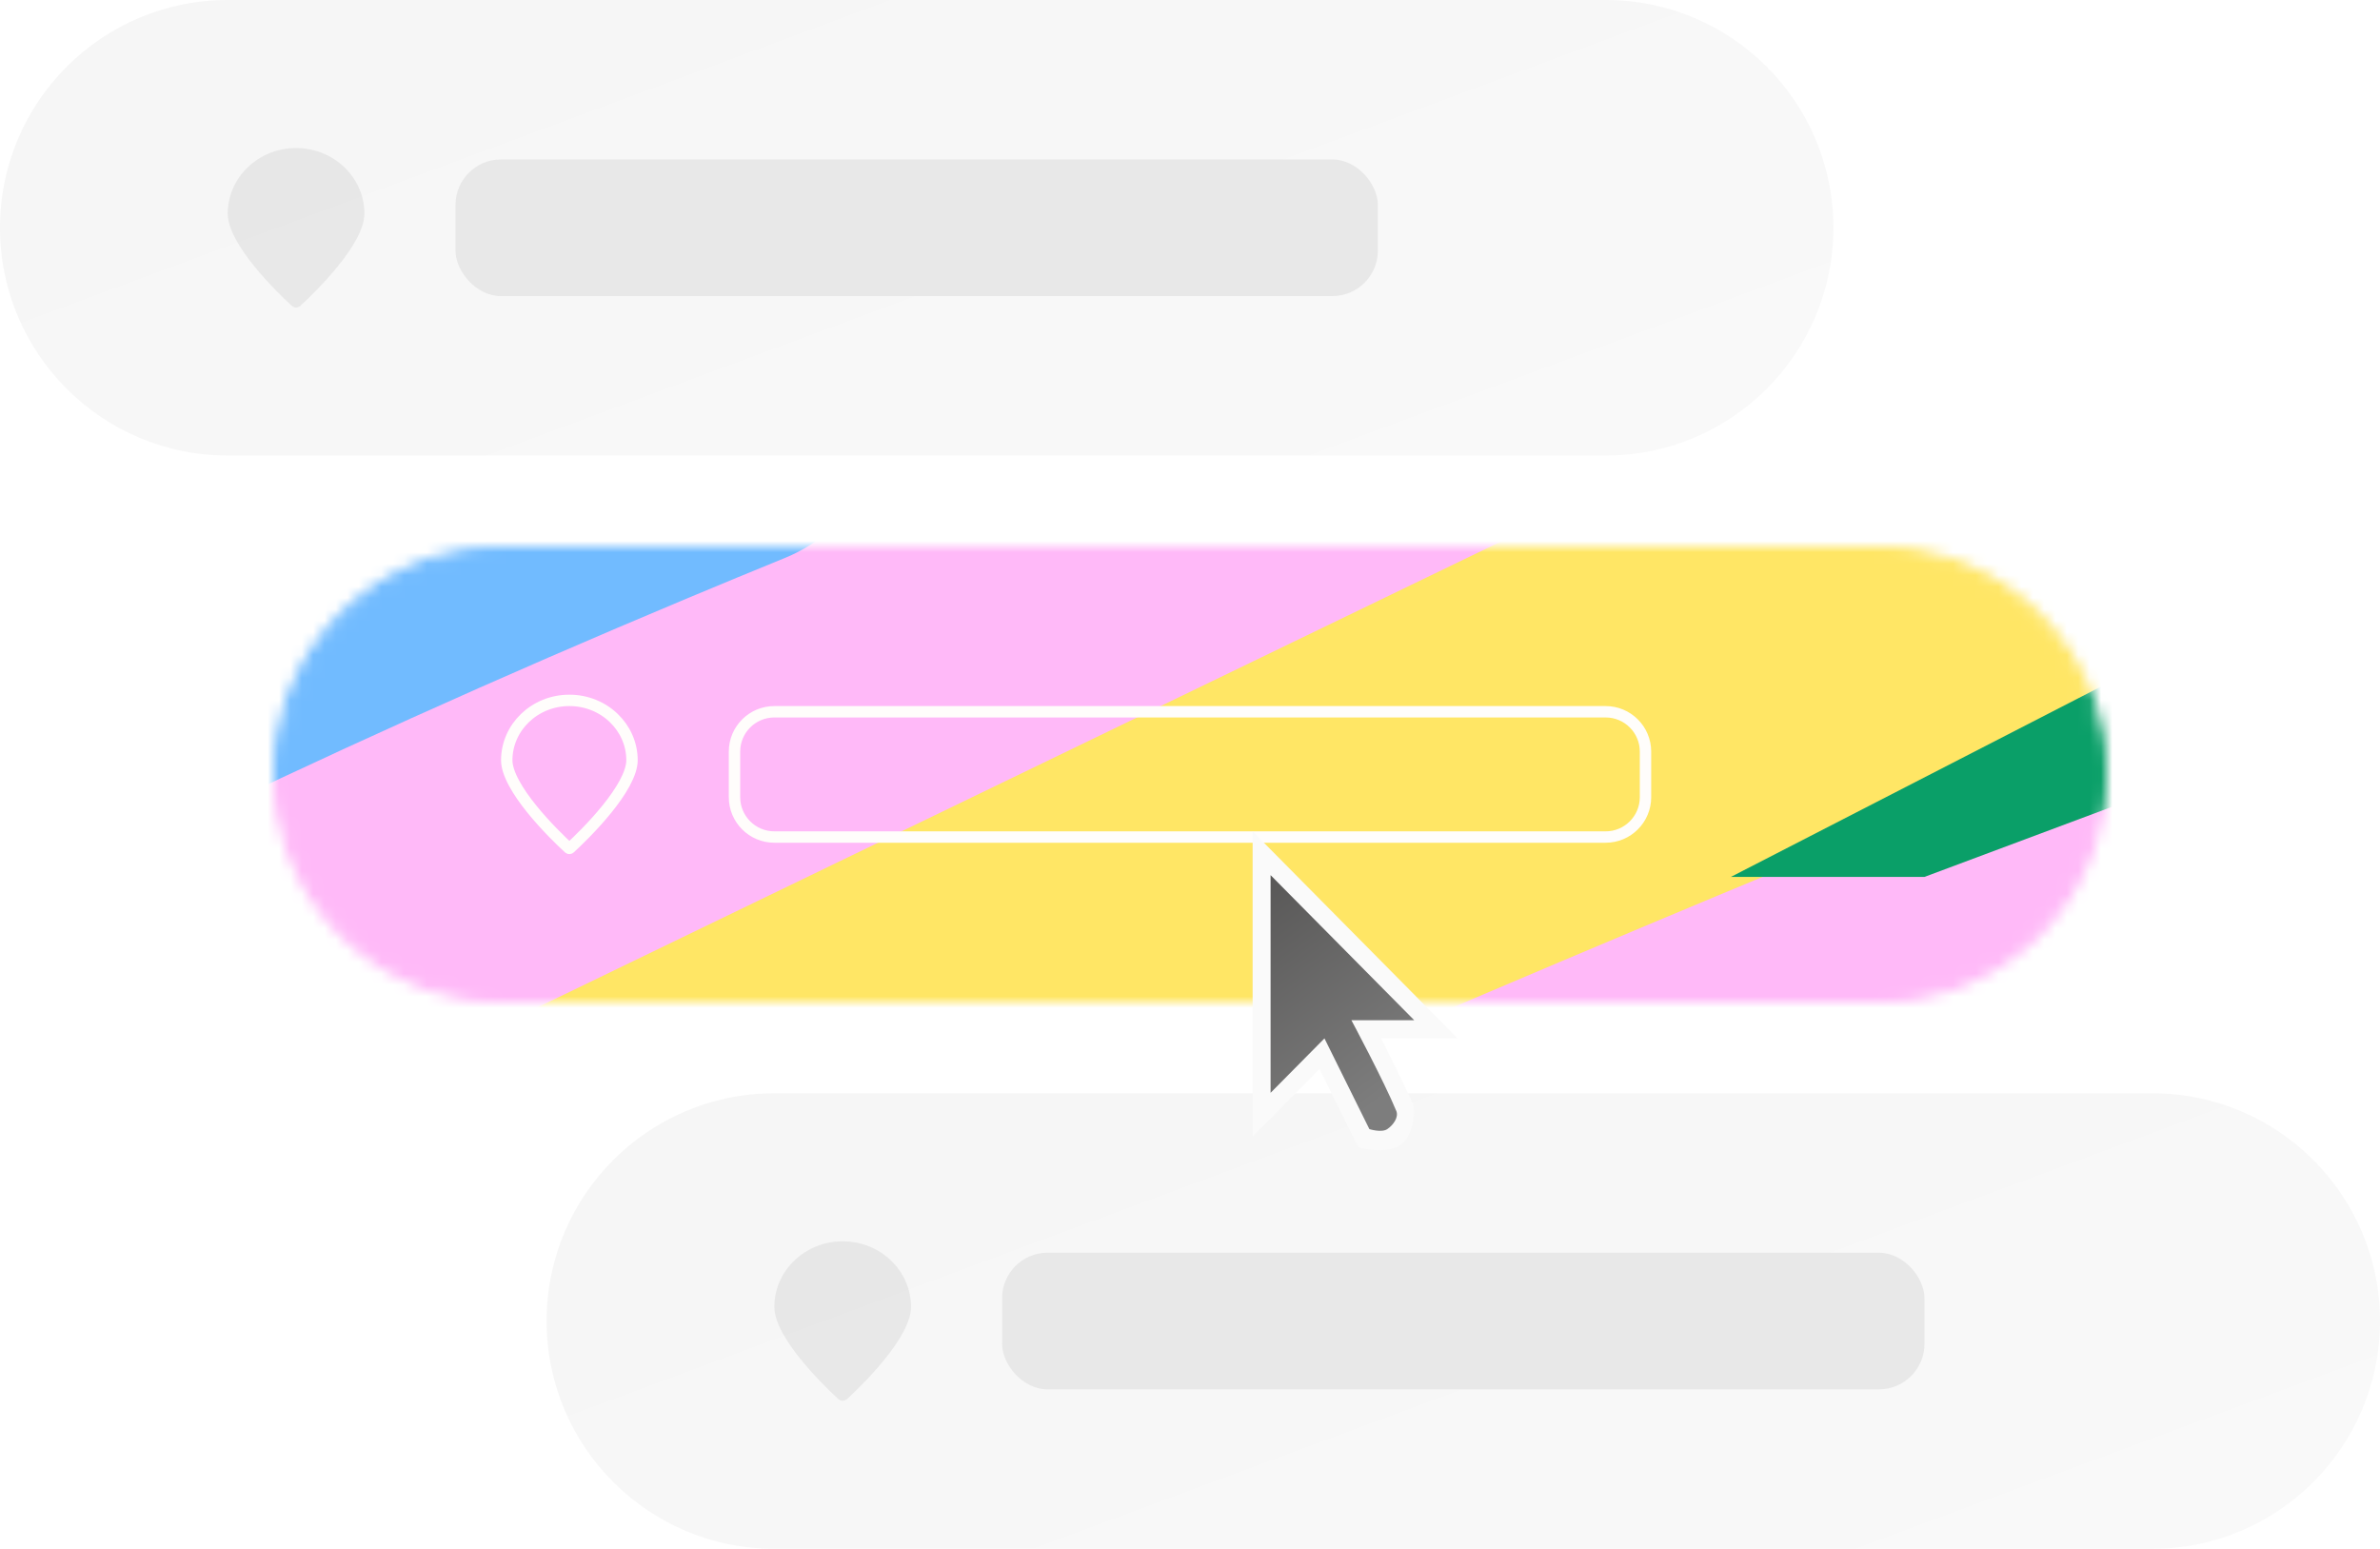
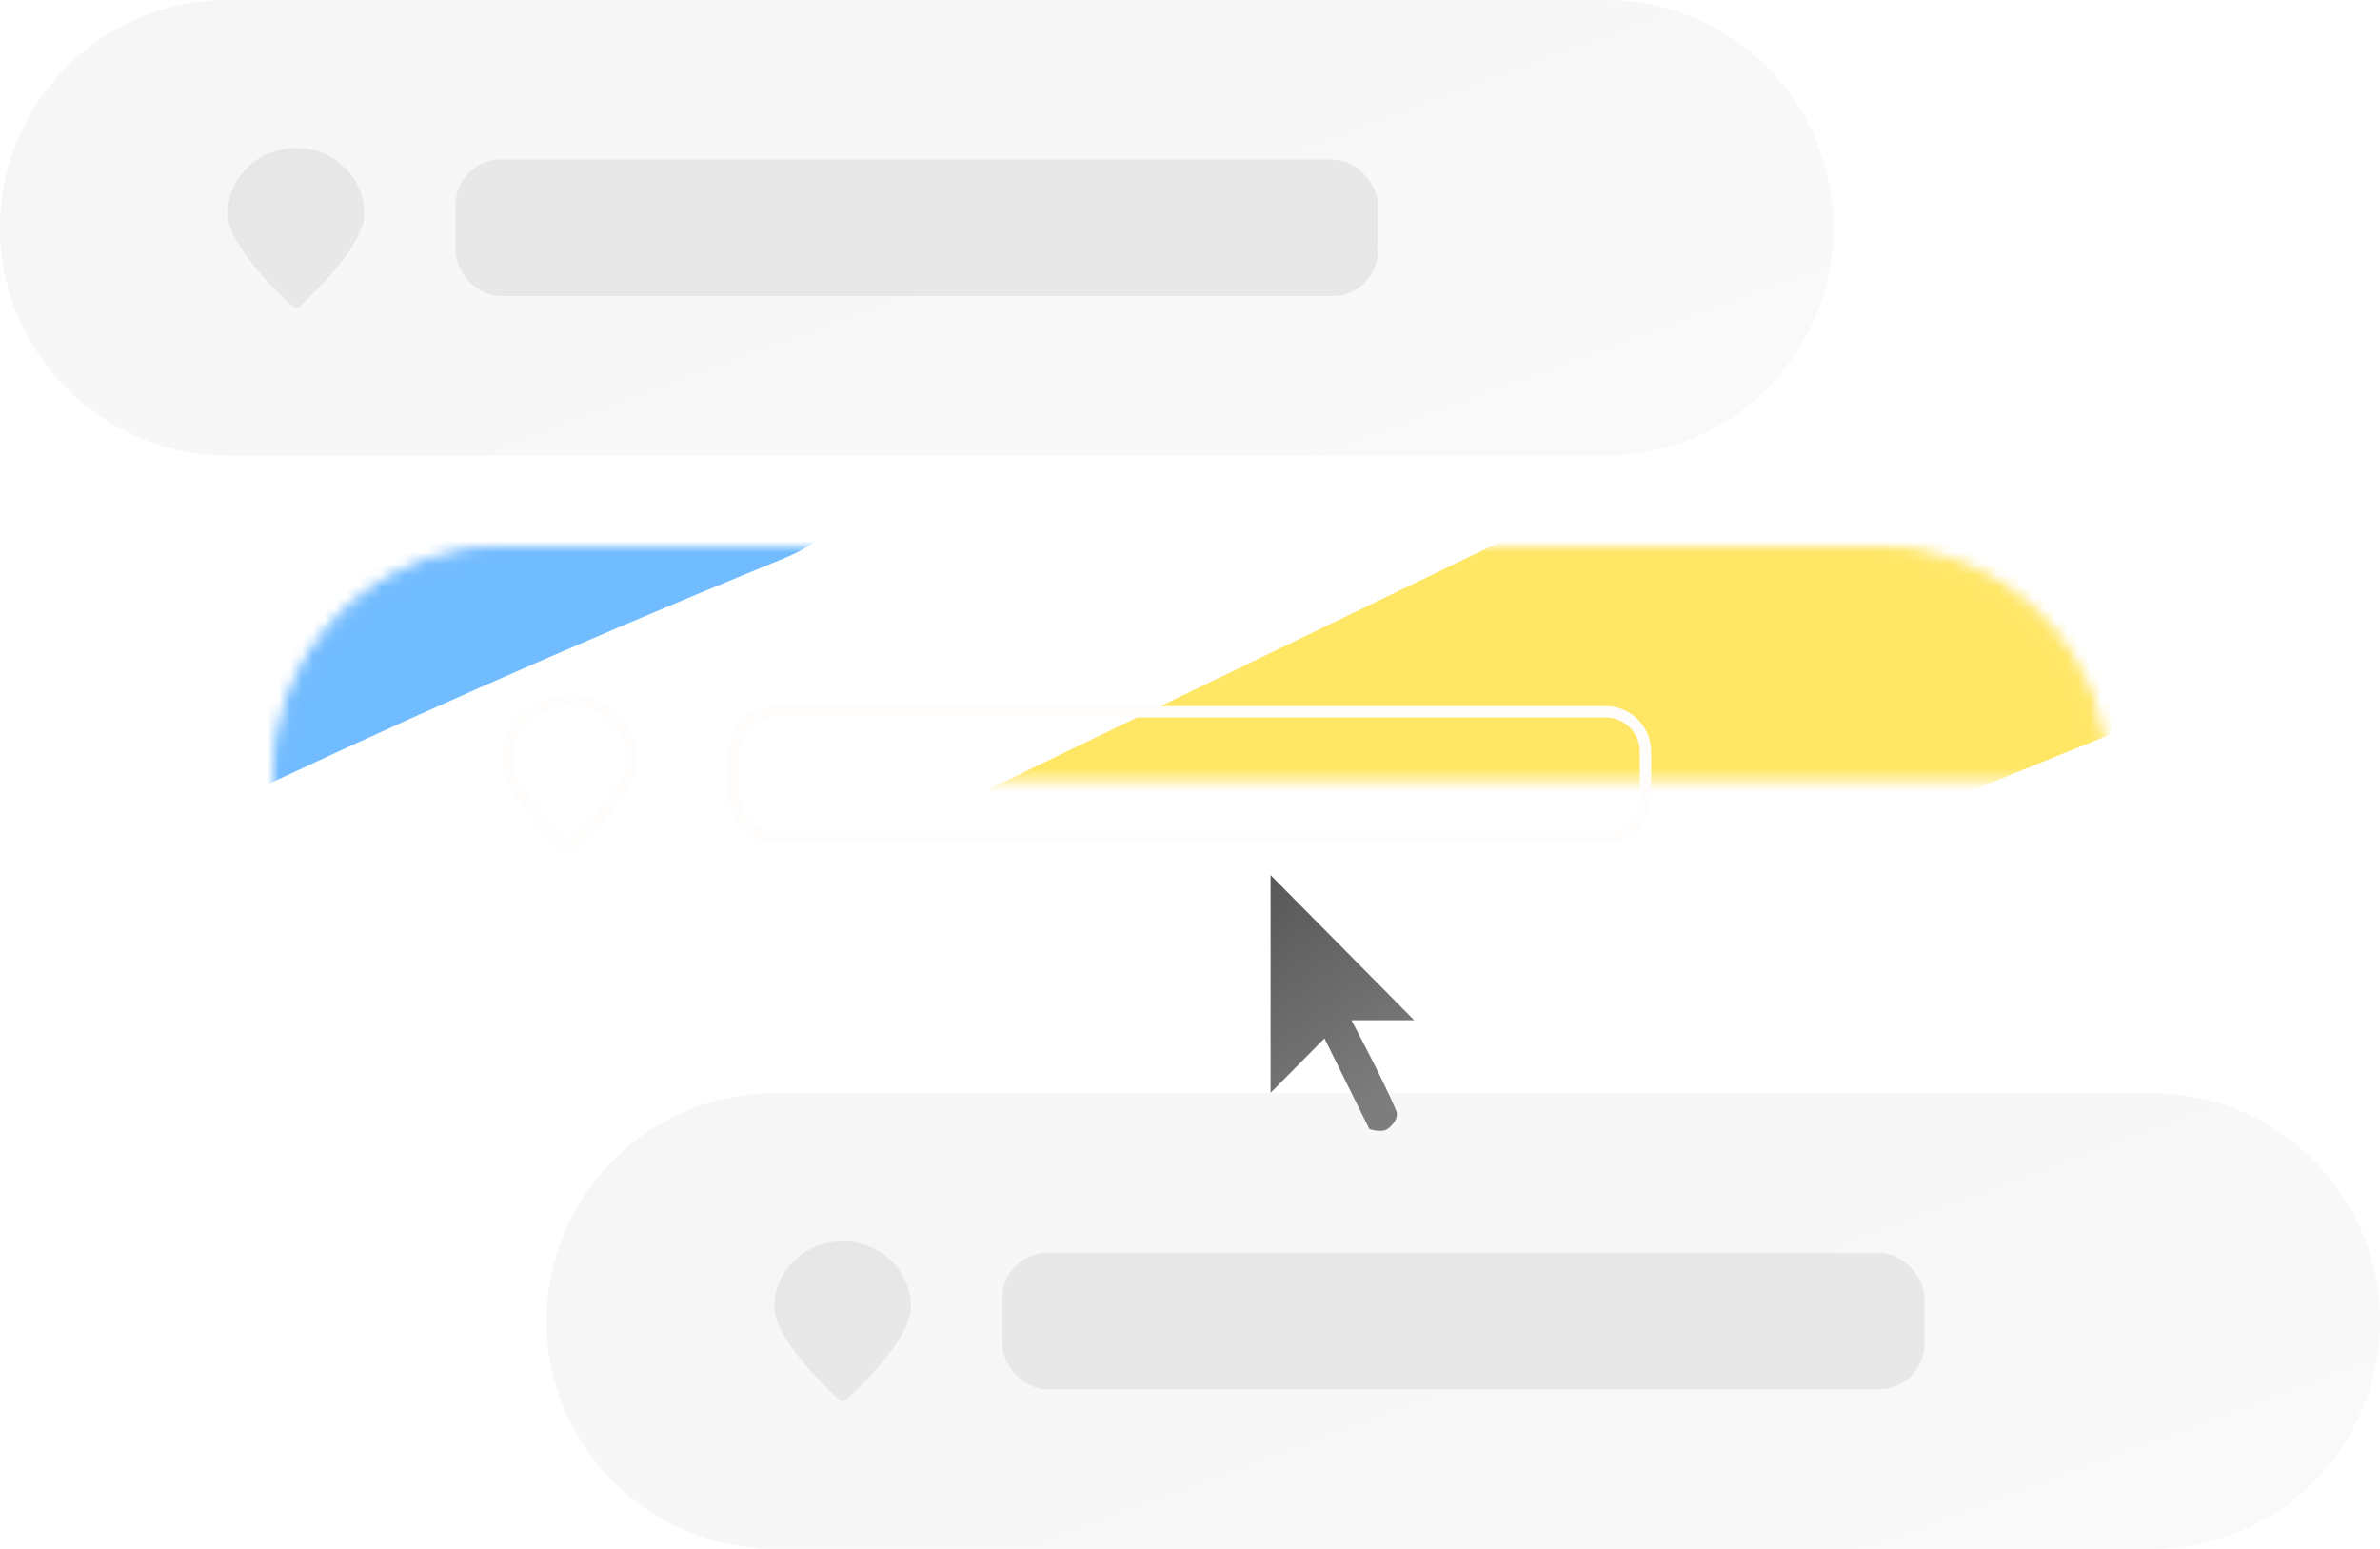
<svg xmlns="http://www.w3.org/2000/svg" width="209" height="136" viewBox="0 0 209 136" fill="none">
  <path d="M48 116C48 104.954 56.954 96 68 96H189C200.046 96 209 104.954 209 116V116C209 127.046 200.046 136 189 136H68C56.954 136 48 127.046 48 116V116Z" fill="url(#paint0_linear_584_8115)" />
  <mask id="mask0_584_8115" style="mask-type:alpha" maskUnits="userSpaceOnUse" x="24" y="48" width="161" height="40">
-     <path d="M44 48.5H165C175.77 48.5 184.5 57.23 184.5 68C184.5 78.77 175.77 87.5 165 87.5H44C33.23 87.5 24.5 78.77 24.5 68C24.5 57.23 33.23 48.5 44 48.5Z" fill="url(#paint1_linear_584_8115)" stroke="#ABABAB" />
+     <path d="M44 48.5H165C175.77 48.5 184.5 57.23 184.5 68H44C33.23 87.5 24.5 78.77 24.5 68C24.5 57.23 33.23 48.5 44 48.5Z" fill="url(#paint1_linear_584_8115)" stroke="#ABABAB" />
  </mask>
  <g mask="url(#mask0_584_8115)">
    <g filter="url(#filter0_f_584_8115)">
-       <path d="M-15.967 11.395C-20.986 10.835 -24.729 14.237 -25.059 19.68C-25.771 31.421 -26.442 43.177 -27.239 54.886C-28.135 68.974 -20.891 74.16 3.003 83.043C57.984 103.41 112.951 125.164 167.942 146.524C177.451 150.205 185.41 149.035 185.711 143.913C187.551 112.643 189.392 81.347 191.316 50.103C191.798 42.273 185.223 33.843 178 33.037L-15.967 11.395Z" fill="#FFB9F8" />
-     </g>
+       </g>
    <g filter="url(#filter1_f_584_8115)">
      <path d="M-22.989 159.114C-22.996 159.116 -22.998 159.107 -22.992 159.103C28.544 131.936 96.065 100.952 172.087 69.864C182.936 65.43 193.921 61.009 205.006 56.594C211.05 54.188 215.292 47.21 214.559 40.802C213.854 34.637 213.118 28.483 212.344 22.341C211.467 15.383 205.07 12.122 198.577 15.262L-16.666 119.344C-22.289 122.063 -26.036 128.69 -25.418 134.765C-24.593 142.874 -23.807 150.994 -22.984 159.106C-22.984 159.109 -22.986 159.113 -22.989 159.114V159.114Z" fill="#FFE665" />
    </g>
    <g filter="url(#filter2_f_584_8115)">
      <path d="M-25.103 94.152C-25.107 94.153 -25.108 94.148 -25.104 94.145C-2.549 80.946 27.06 66.472 60.443 52.5C63.267 51.319 66.111 50.144 68.974 48.974C74.958 46.528 79.179 39.667 78.516 33.324C78.462 32.812 78.409 32.301 78.355 31.789C77.589 24.54 70.846 21.215 64.153 24.719L-17.934 67.701C-23.22 70.469 -26.694 76.72 -26.167 82.473C-25.81 86.364 -25.46 90.256 -25.1 94.147C-25.1 94.149 -25.101 94.151 -25.103 94.152V94.152Z" fill="#71BBFF" />
    </g>
    <g filter="url(#filter3_f_584_8115)">
-       <path d="M187.651 58.667L152 77H169L196.651 66.667L202.276 58.667L196.651 56L187.651 58.667Z" fill="#0A9F68" />
-     </g>
+       </g>
  </g>
  <path d="M0 20C0 8.954 8.954 0 20 0H141C152.046 0 161 8.954 161 20V20C161 31.046 152.046 40 141 40H20C8.954 40 0 31.046 0 20V20Z" fill="url(#paint2_linear_584_8115)" />
  <rect x="40" y="14" width="81" height="12" rx="4" fill="#ABABAB" fill-opacity="0.2" />
  <rect x="88" y="110" width="81" height="12" rx="4" fill="#ABABAB" fill-opacity="0.2" />
  <path d="M32 18.761C32 21.454 27.704 25.63 26.382 26.851C26.167 27.05 25.833 27.05 25.618 26.851C24.296 25.63 20 21.454 20 18.761C20 15.579 22.686 13 26 13C29.314 13 32 15.579 32 18.761Z" fill="#ABABAB" fill-opacity="0.2" />
  <path d="M55.5 66.761C55.5 67.313 55.275 67.993 54.867 68.753C54.464 69.505 53.907 70.29 53.298 71.043C52.081 72.549 50.697 73.88 50.043 74.484C50.019 74.505 49.981 74.505 49.957 74.484C49.303 73.88 47.919 72.549 46.702 71.043C46.093 70.29 45.536 69.505 45.133 68.753C44.725 67.993 44.5 67.313 44.5 66.761C44.5 63.874 46.943 61.5 50 61.5C53.057 61.5 55.5 63.874 55.5 66.761ZM68 62.5H141C142.933 62.5 144.5 64.067 144.5 66V70C144.5 71.933 142.933 73.5 141 73.5H68C66.067 73.5 64.5 71.933 64.5 70V66C64.5 64.067 66.067 62.5 68 62.5Z" stroke="#FFFDFB" />
  <path d="M80 114.761C80 117.454 75.704 121.63 74.382 122.851C74.167 123.05 73.833 123.05 73.618 122.851C72.296 121.63 68 117.454 68 114.761C68 111.579 70.686 109 74 109C77.314 109 80 111.579 80 114.761Z" fill="#ABABAB" fill-opacity="0.2" />
  <g filter="url(#filter4_dd_584_8115)">
-     <path d="M124.072 91.94C124.348 92.611 124.082 95.15 122.616 95.738C121.149 96.327 119.276 95.738 119.276 95.738L115.876 88.87L110 94.805V68L128 86.181H121.294C121.623 86.819 123.72 91.088 124.072 91.94Z" fill="#FAFAFA" />
    <path fill-rule="evenodd" clip-rule="evenodd" d="M111.577 71.846V90.96L116.308 86.181L120.251 94.145C120.251 94.145 121.317 94.489 121.828 94.145C122.338 93.802 122.846 93.109 122.616 92.553C121.532 89.924 118.674 84.588 118.674 84.588H124.193L111.577 71.846Z" fill="url(#paint3_linear_584_8115)" />
  </g>
  <defs>
    <filter id="filter0_f_584_8115" x="-35.311" y="3.335" width="234.652" height="153.336" filterUnits="userSpaceOnUse" color-interpolation-filters="sRGB">
      <feFlood flood-opacity="0" result="BackgroundImageFix" />
      <feBlend mode="normal" in="SourceGraphic" in2="BackgroundImageFix" result="shape" />
      <feGaussianBlur stdDeviation="4" result="effect1_foregroundBlur_584_8115" />
    </filter>
    <filter id="filter1_f_584_8115" x="-33.484" y="6.063" width="256.126" height="161.051" filterUnits="userSpaceOnUse" color-interpolation-filters="sRGB">
      <feFlood flood-opacity="0" result="BackgroundImageFix" />
      <feBlend mode="normal" in="SourceGraphic" in2="BackgroundImageFix" result="shape" />
      <feGaussianBlur stdDeviation="4" result="effect1_foregroundBlur_584_8115" />
    </filter>
    <filter id="filter2_f_584_8115" x="-34.219" y="15.317" width="120.804" height="86.835" filterUnits="userSpaceOnUse" color-interpolation-filters="sRGB">
      <feFlood flood-opacity="0" result="BackgroundImageFix" />
      <feBlend mode="normal" in="SourceGraphic" in2="BackgroundImageFix" result="shape" />
      <feGaussianBlur stdDeviation="4" result="effect1_foregroundBlur_584_8115" />
    </filter>
    <filter id="filter3_f_584_8115" x="144" y="48" width="66.276" height="37" filterUnits="userSpaceOnUse" color-interpolation-filters="sRGB">
      <feFlood flood-opacity="0" result="BackgroundImageFix" />
      <feBlend mode="normal" in="SourceGraphic" in2="BackgroundImageFix" result="shape" />
      <feGaussianBlur stdDeviation="4" result="effect1_foregroundBlur_584_8115" />
    </filter>
    <filter id="filter4_dd_584_8115" x="102" y="63" width="34" height="44" filterUnits="userSpaceOnUse" color-interpolation-filters="sRGB">
      <feFlood flood-opacity="0" result="BackgroundImageFix" />
      <feColorMatrix in="SourceAlpha" type="matrix" values="0 0 0 0 0 0 0 0 0 0 0 0 0 0 0 0 0 0 127 0" result="hardAlpha" />
      <feOffset dy="3" />
      <feGaussianBlur stdDeviation="4" />
      <feColorMatrix type="matrix" values="0 0 0 0 0.196 0 0 0 0 0.188 0 0 0 0 0.184 0 0 0 0.2 0" />
      <feBlend mode="normal" in2="BackgroundImageFix" result="effect1_dropShadow_584_8115" />
      <feColorMatrix in="SourceAlpha" type="matrix" values="0 0 0 0 0 0 0 0 0 0 0 0 0 0 0 0 0 0 127 0" result="hardAlpha" />
      <feOffset dy="2" />
      <feGaussianBlur stdDeviation="0.5" />
      <feComposite in2="hardAlpha" operator="out" />
      <feColorMatrix type="matrix" values="0 0 0 0 0 0 0 0 0 0 0 0 0 0 0 0 0 0 0.1 0" />
      <feBlend mode="normal" in2="effect1_dropShadow_584_8115" result="effect2_dropShadow_584_8115" />
      <feBlend mode="normal" in="SourceGraphic" in2="effect2_dropShadow_584_8115" result="shape" />
    </filter>
    <linearGradient id="paint0_linear_584_8115" x1="74.565" y1="101.763" x2="109.58" y2="196.038" gradientUnits="userSpaceOnUse">
      <stop stop-color="#F6F6F6" />
      <stop offset="1" stop-color="#FAFAFA" />
    </linearGradient>
    <linearGradient id="paint1_linear_584_8115" x1="50.565" y1="53.763" x2="85.58" y2="148.038" gradientUnits="userSpaceOnUse">
      <stop stop-color="#F6F6F6" />
      <stop offset="1" stop-color="#FAFAFA" />
    </linearGradient>
    <linearGradient id="paint2_linear_584_8115" x1="26.565" y1="5.763" x2="61.58" y2="100.038" gradientUnits="userSpaceOnUse">
      <stop stop-color="#F6F6F6" />
      <stop offset="1" stop-color="#FAFAFA" />
    </linearGradient>
    <linearGradient id="paint3_linear_584_8115" x1="91.5" y1="58.5" x2="118" y2="94" gradientUnits="userSpaceOnUse">
      <stop stop-color="#32302F" />
      <stop offset="1" stop-color="#7D7D7D" />
    </linearGradient>
  </defs>
</svg>